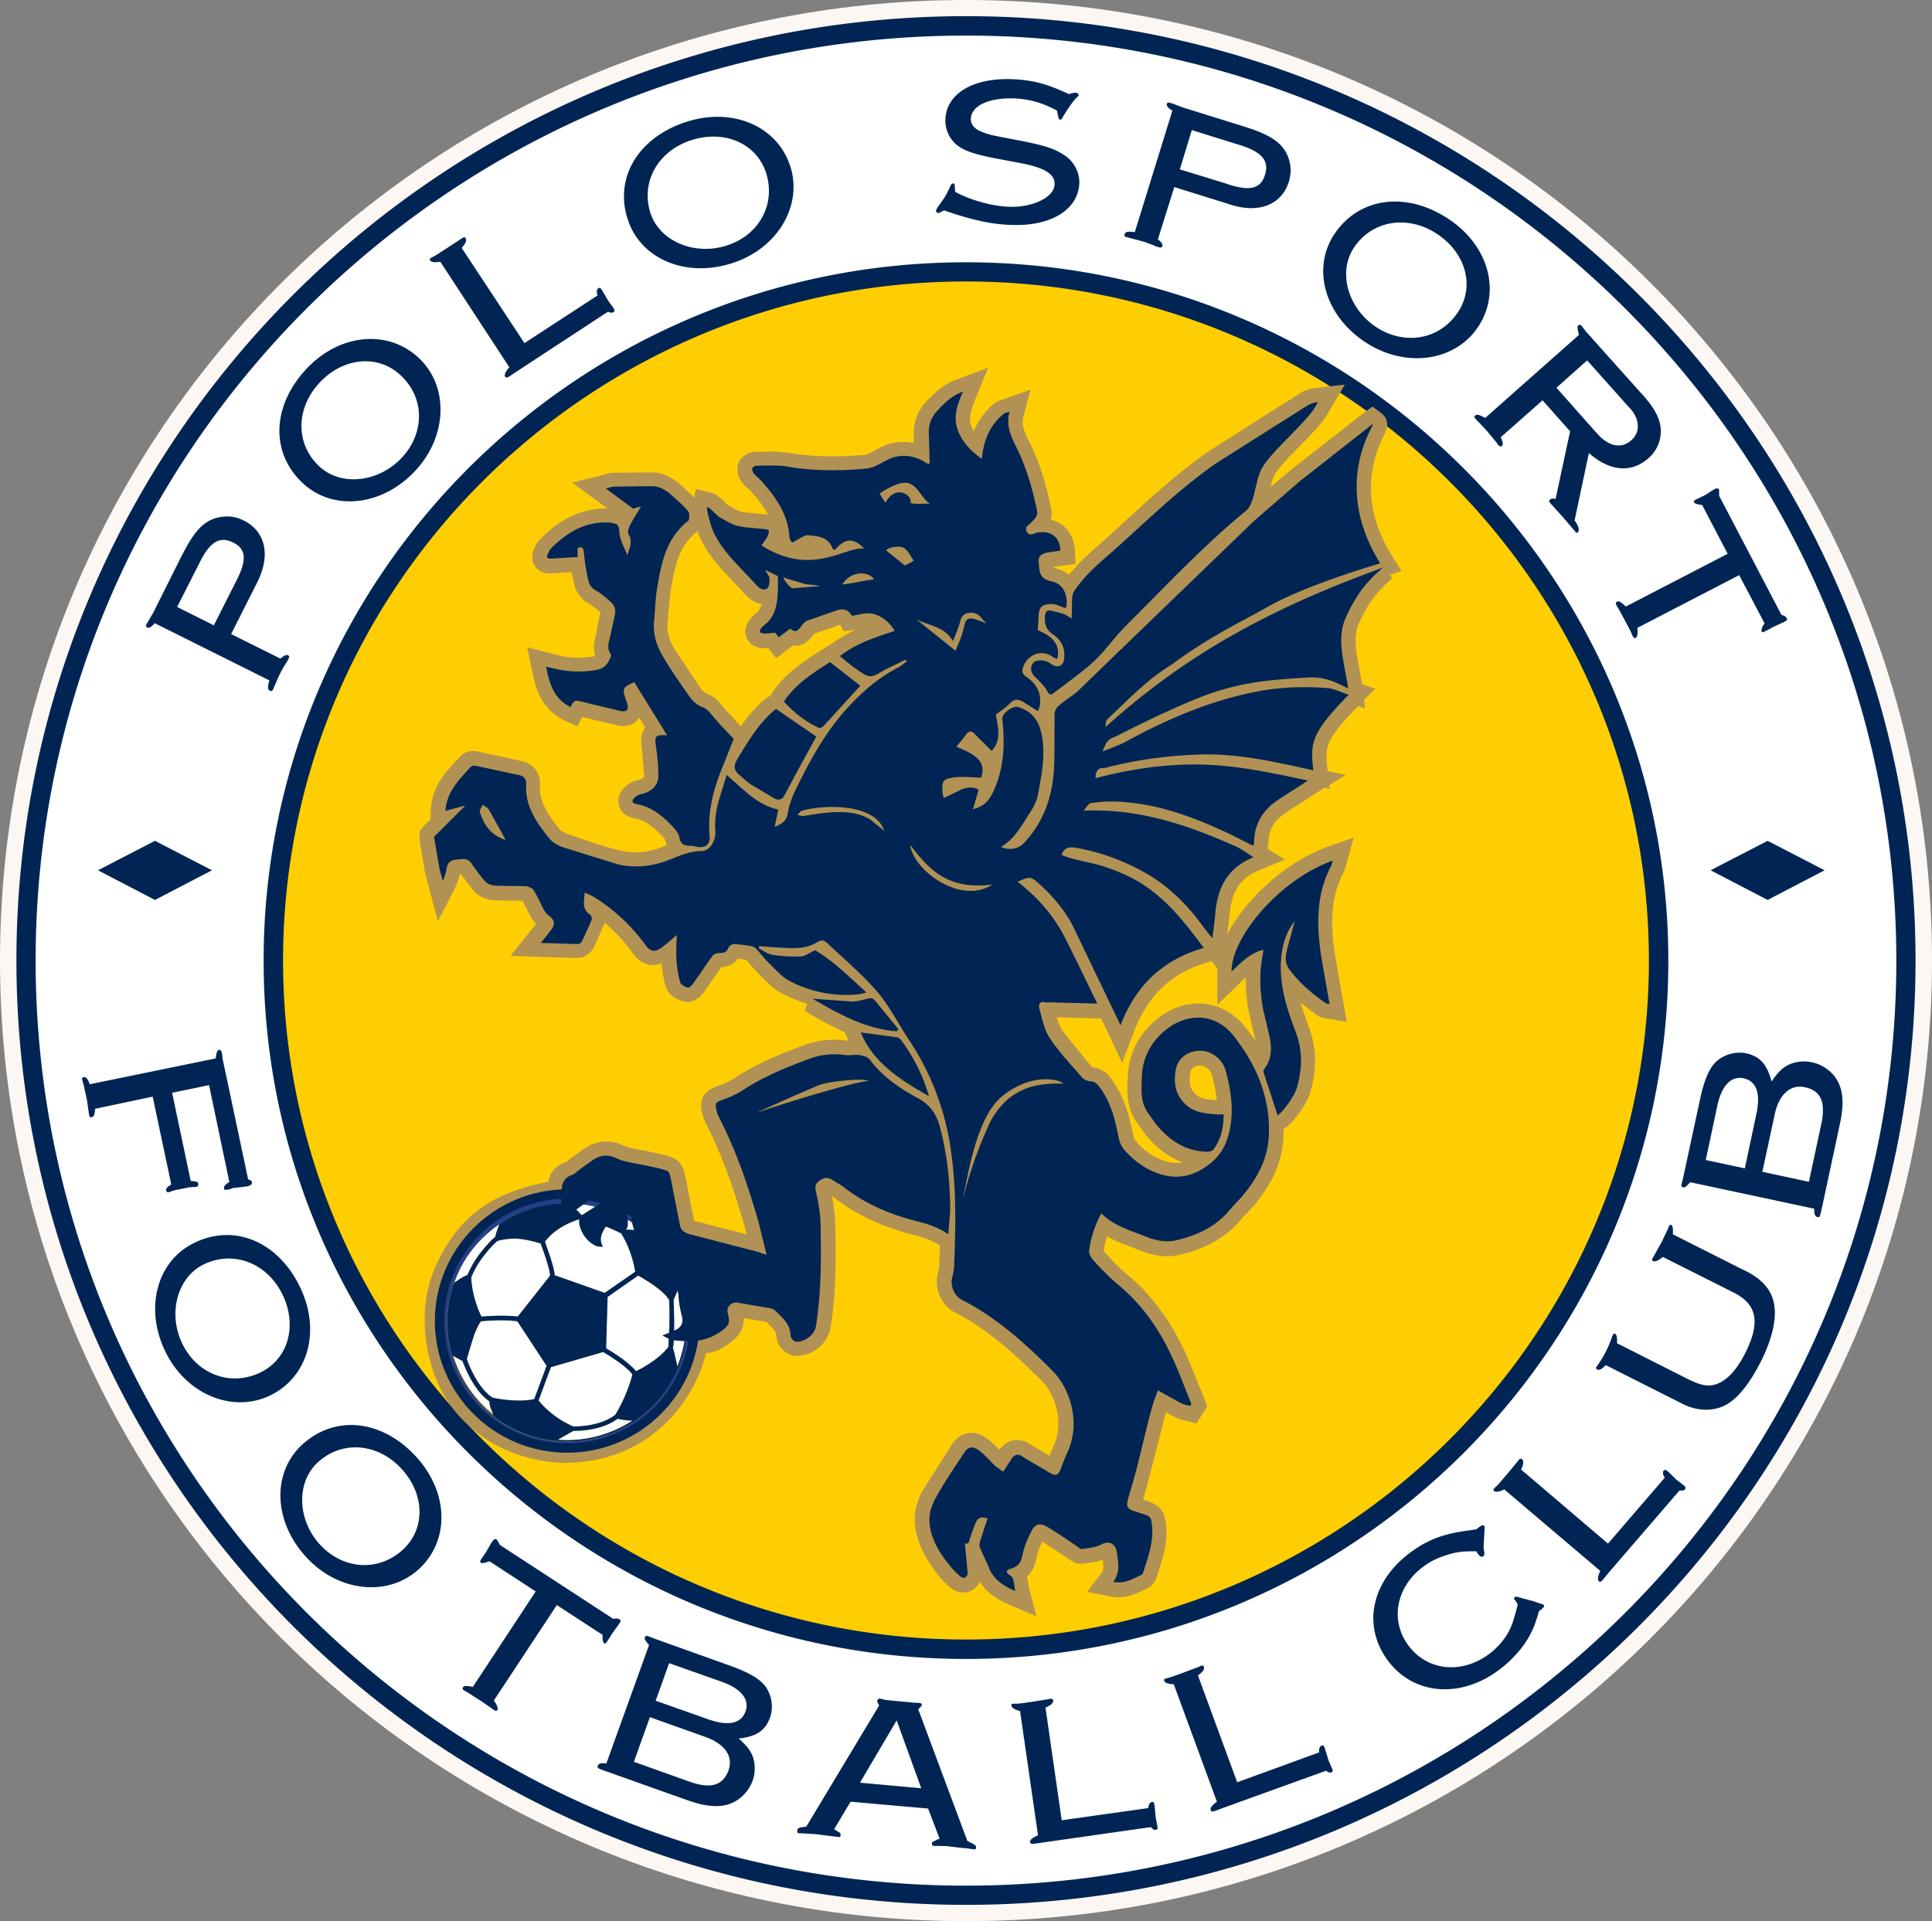
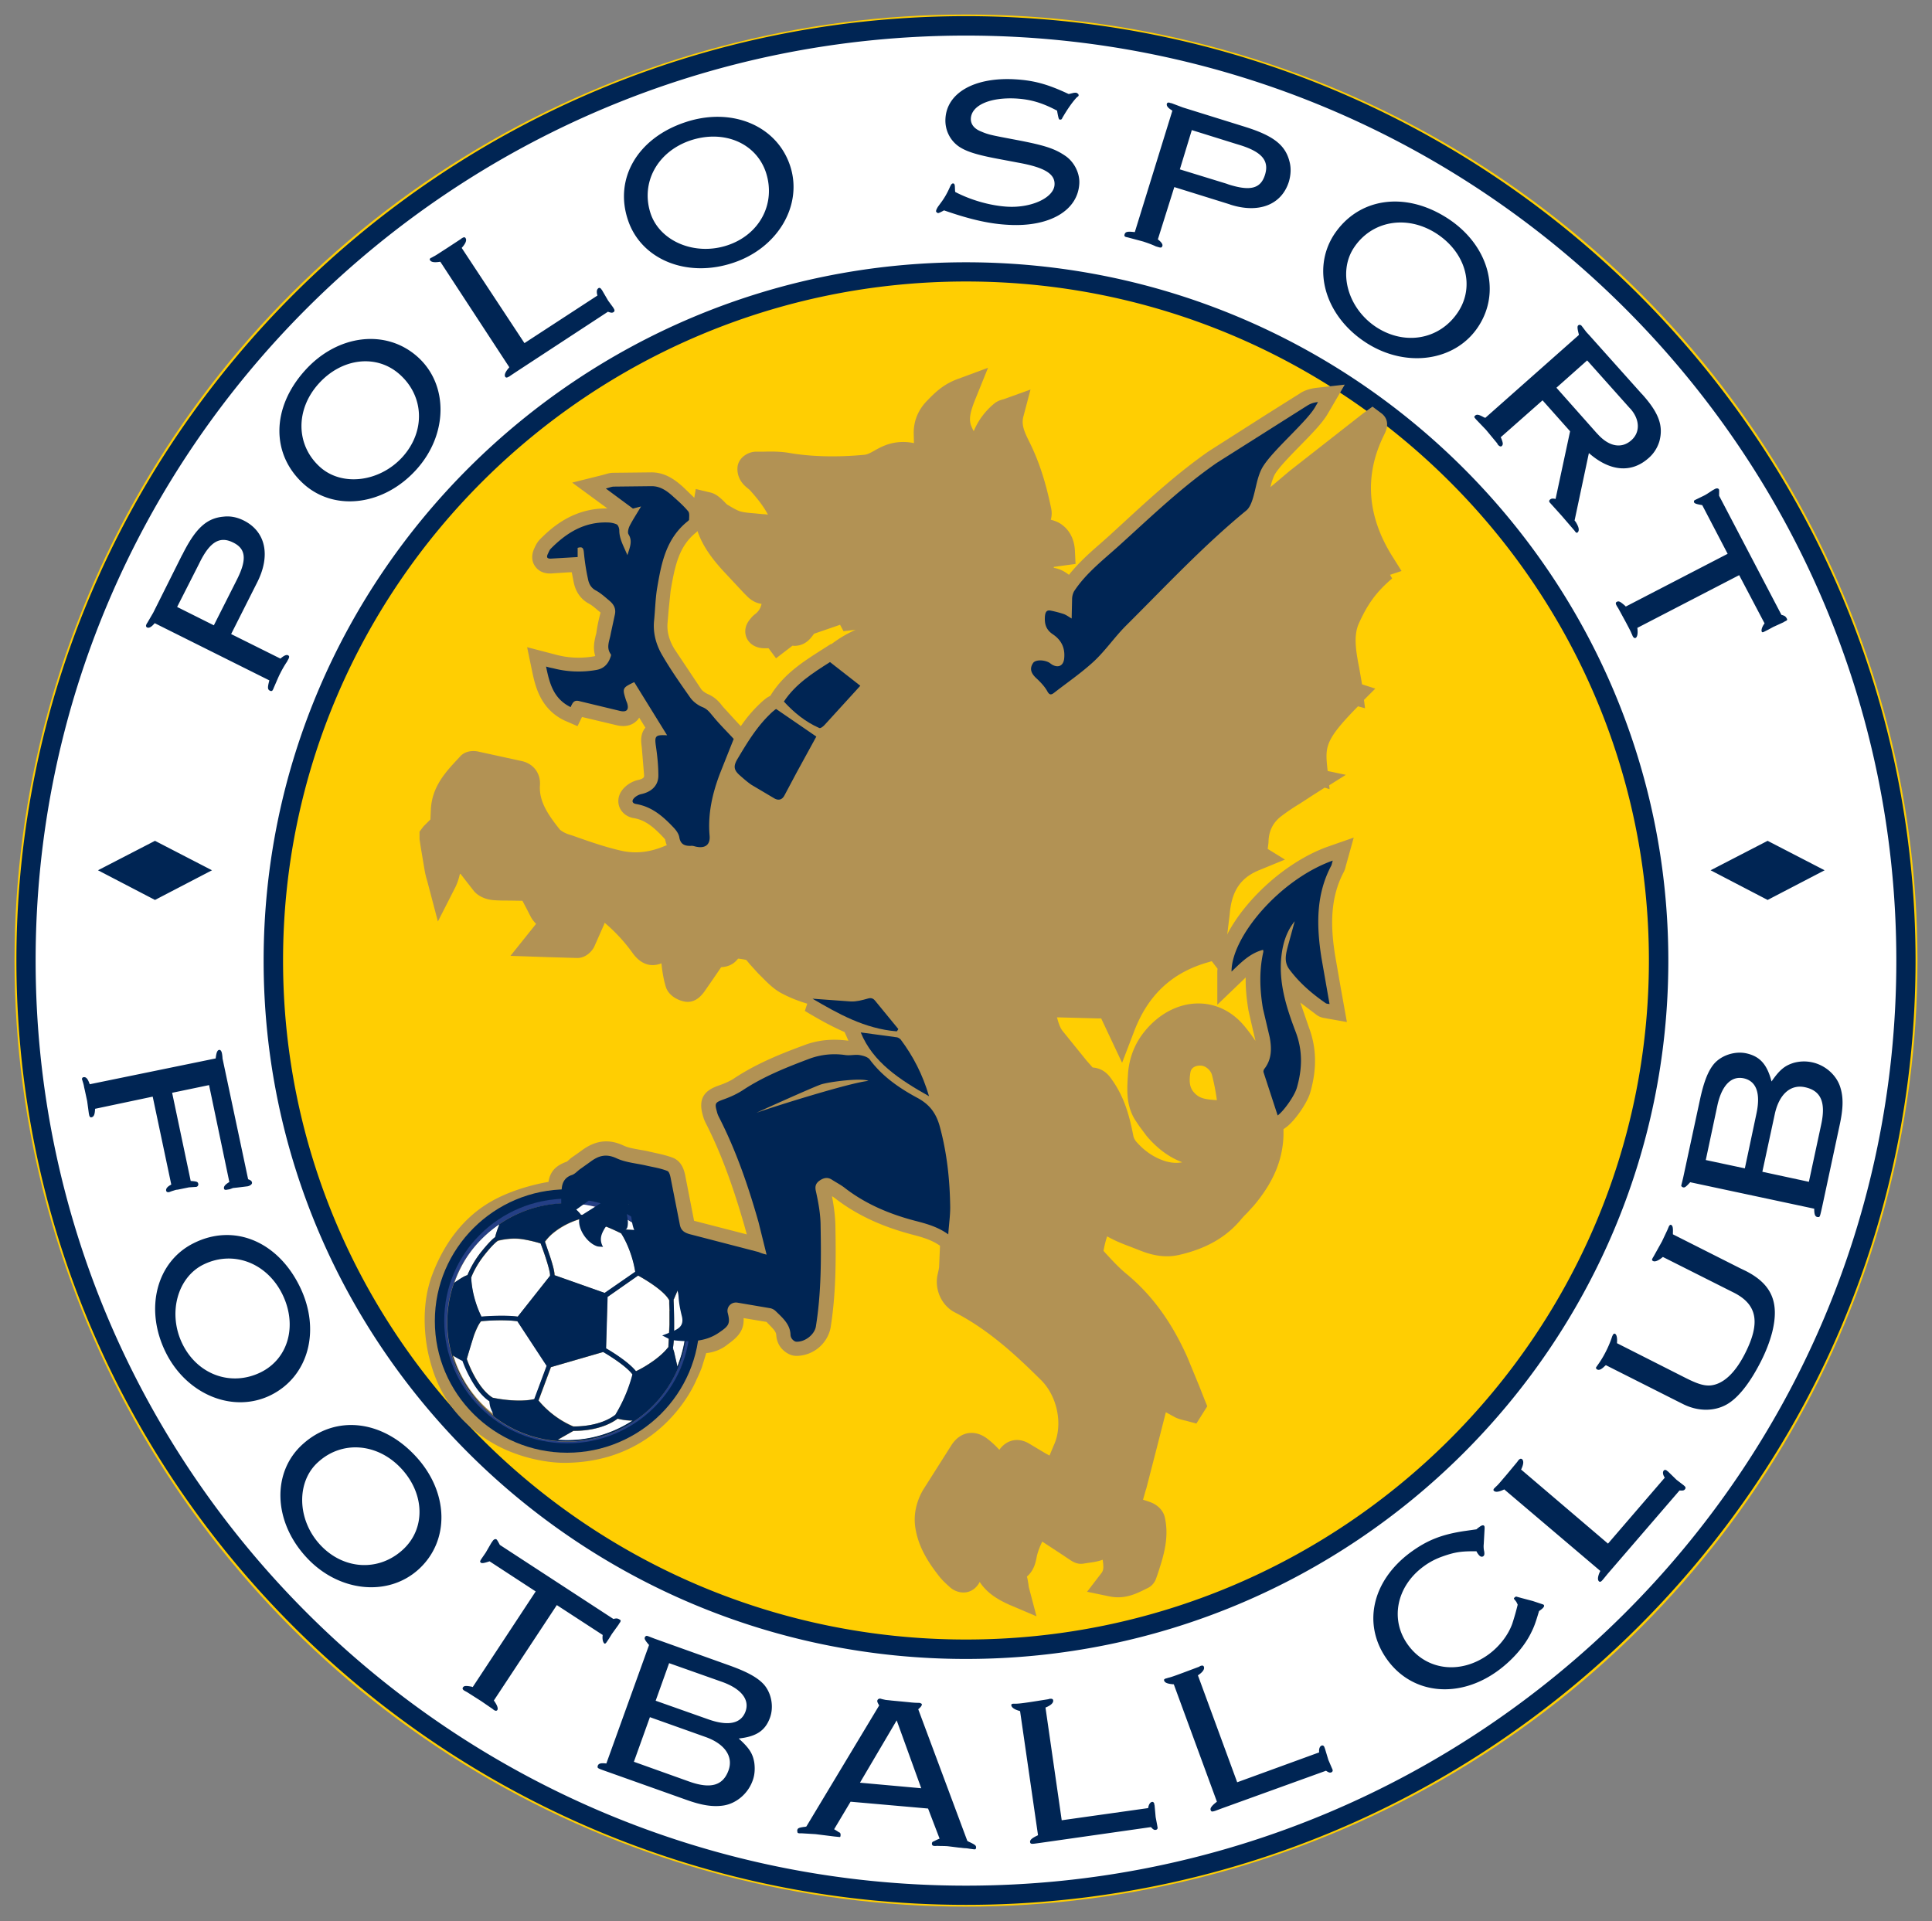
<svg xmlns="http://www.w3.org/2000/svg" viewBox="0 0 90.5 90">
  <rect x="0" y="0" width="90.5" height="90" fill="#808080" stroke="none" />
  <ellipse cx="45.25" cy="45" rx="44.57" ry="44.32" fill="#ffce02" />
-   <path d="M45.25 1.36C56.97 1.36 68 5.9 76.29 14.14S89.14 33.34 89.14 45s-4.57 22.61-12.86 30.86-19.31 12.79-31.04 12.79-22.74-4.54-31.03-12.79S1.35 56.65 1.35 45 5.92 22.39 14.2 14.14C22.5 5.89 33.53 1.36 45.25 1.36m0-1.36C20.26 0 0 20.15 0 45s20.26 45 45.25 45S90.5 69.85 90.5 45 70.24 0 45.25 0h0z" fill="#fcf7f2" />
  <path d="M45.249 88.787c-24.28 0-44.03-19.64-44.03-43.79s19.75-43.79 44.03-43.79 44.03 19.64 44.03 43.79-19.75 43.79-44.03 43.79zm0-76.05c-17.89 0-32.45 14.47-32.45 32.26s14.56 32.26 32.45 32.26 32.45-14.47 32.45-32.26-14.56-32.26-32.45-32.26z" fill="#fff" />
  <path d="M45.249 1.667c24.03 0 43.58 19.44 43.58 43.34s-19.55 43.33-43.58 43.33-43.58-19.44-43.58-43.34 19.55-43.33 43.58-43.33m0 76.05c18.14 0 32.9-14.67 32.9-32.71s-14.76-32.72-32.9-32.72-32.9 14.67-32.9 32.72c0 18.03 14.76 32.71 32.9 32.71m0-76.96c-24.53 0-44.48 19.85-44.48 44.24s19.95 44.24 44.48 44.24 44.48-19.85 44.48-44.24S69.779.757 45.249.757h0zm0 76.05c-17.64 0-31.99-14.27-31.99-31.81s14.35-31.81 31.99-31.81 31.99 14.27 31.99 31.81-14.35 31.81-31.99 31.81h0zM7.247 29.194c-.16.19-.27.24-.36.2-.05-.03-.06-.08-.03-.14.01-.02.02-.05.04-.07l.28-.48 1.35-2.7.02-.03c.61-1.22 1.13-1.7 1.92-1.77.33-.04.65.03.95.18 1.02.51 1.27 1.62.64 2.88l-.01.02-1.22 2.42 2.31 1.15c.16-.14.27-.19.35-.16.07.04.07.07.03.17a1.31 1.31 0 0 0-.07.13c-.13.19-.24.39-.32.55-.07.13-.16.35-.3.67-.02.05-.03.08-.04.09-.03.07-.07.08-.13.06-.13-.06-.13-.15-.04-.49l-5.37-2.68zm3.8-1.94l.05-.1c.48-.95.42-1.45-.18-1.74-.62-.31-1.08-.03-1.55.91l-.11.22-.96 1.89 1.72.86 1.03-2.04zm3.24-9.9c1.52-1.69 3.79-1.96 5.27-.64 1.46 1.3 1.43 3.64-.05 5.28-1.52 1.69-3.82 1.98-5.27.69-1.55-1.39-1.53-3.58.05-5.33zm4.57 4.05c1.07-1.19 1.02-2.83-.13-3.86-1.08-.97-2.71-.78-3.8.43-1.1 1.22-1.07 2.89.07 3.91 1.03.92 2.79.7 3.86-.48zm1.77-9.14h-.02c-.26.04-.4.02-.46-.07-.03-.04-.02-.07.03-.11.03-.01.06-.02.1-.05.13-.06.27-.16.66-.41l.64-.42.05-.04.02-.01c.08-.05.13-.05.16 0 .07.1 0 .26-.18.46l2.94 4.46 3.42-2.23c-.05-.16-.04-.28.04-.34.05-.04.11-.01.15.06.02.02.02.02.03.04l.28.48.22.3c.03.04.04.07.05.08.04.07.04.12-.02.16s-.12.03-.26-.02l-4.32 2.83-.24.16-.07.05h-.01c-.08.05-.13.06-.17.01-.05-.08-.01-.21.15-.4l.04-.05-3.23-4.94zm11.48-6.54c2.16-.72 4.27.15 4.9 2.03.62 1.85-.57 3.87-2.67 4.56-2.16.72-4.3-.15-4.92-2-.66-1.95.45-3.85 2.69-4.59zm1.96 5.77c1.52-.5 2.29-1.96 1.81-3.42-.46-1.37-1.96-2.01-3.52-1.5-1.56.52-2.36 1.98-1.88 3.43.44 1.31 2.08 1.99 3.59 1.49zm13.14-1.81c1.13.06 2.16-.43 2.19-1.03.03-.51-.47-.81-1.68-1.03l-.9-.17c-.97-.18-1.5-.33-1.87-.57-.43-.28-.69-.78-.66-1.32.06-1.21 1.35-1.95 3.23-1.85.9.05 1.54.22 2.54.69.07-.01.09-.02.18-.04.06-.02.12-.02.16-.02s.09.04.12.07c0 .03.01.03.01.04 0 .03-.01.06-.07.09-.19.19-.46.57-.7.99-.02.06-.05.07-.1.07-.06 0-.07-.04-.13-.35l-.01-.07c-.7-.37-1.24-.53-1.94-.57-1.21-.06-2.07.32-2.1.94-.01.26.15.48.49.61.35.15.48.17 1.64.39 1.31.25 1.79.4 2.3.75.41.28.68.81.65 1.3-.07 1.26-1.39 2.03-3.29 1.93-.86-.04-1.76-.23-3.05-.68l-.03.02c-.15.08-.21.11-.26.11-.04-.04-.08-.04-.08-.09s.04-.13.09-.21l.19-.26c.1-.14.23-.35.35-.62.08-.18.11-.21.17-.21.05 0 .07.04.08.12l.01.23.01.05c.79.41 1.71.65 2.46.69zm7.71-4.5c-.21-.13-.28-.22-.26-.32.02-.06.07-.07.14-.05.02.01.05.02.08.02l.53.2 2.89.9.03.01c1.31.41 1.87.84 2.07 1.6.09.32.07.64-.02.96-.34 1.09-1.41 1.51-2.75 1.08l-.02-.01-2.6-.81-.77 2.45c.17.13.24.24.21.31-.02.07-.06.09-.16.06l-.14-.04c-.21-.1-.42-.17-.6-.23l-.71-.19-.09-.02c-.07-.02-.09-.06-.07-.12.04-.13.13-.15.48-.11l1.76-5.69zm2.53 3.42l.11.04c1.02.32 1.5.19 1.7-.46s-.14-1.06-1.15-1.38l-.23-.07-2.05-.64-.56 1.84 2.18.67zm10.34 1.61c1.92 1.23 2.55 3.41 1.47 5.07-1.06 1.64-3.38 1.98-5.25.78-1.92-1.23-2.58-3.43-1.52-5.07 1.14-1.73 3.32-2.05 5.3-.78zm-3.29 5.13c1.35.86 2.97.55 3.81-.74.79-1.21.35-2.78-1.03-3.67-1.39-.89-3.04-.59-3.87.69-.75 1.16-.25 2.86 1.09 3.72zm9.46.35v-.03c-.07-.26-.08-.38-.03-.42.04-.04.11-.03.15.01l.01.01.22.29.13.14 2.45 2.74.04.04c.78.87 1 1.48.8 2.21-.09.29-.26.57-.52.79-.8.7-1.8.61-2.78-.25l-.67 3.16.05.06c.15.24.19.41.09.5-.04.03-.06.02-.12-.05l-.01-.02-.62-.72-.55-.61c-.04-.05-.04-.09.01-.14.06-.05.12-.06.26-.03l.68-3.17-1.29-1.45-1.96 1.73.03.06c.08.21.09.28.02.35-.04.04-.1.02-.16-.04-.02-.02-.04-.04-.05-.08l-.53-.64-.46-.48-.05-.06-.01-.01c-.03-.05-.04-.06 0-.1.08-.09.18-.07.43.07.02 0 .02.01.06.02l4.38-3.88zm.84 4.6l.04.04c.53.59 1.12.7 1.58.29.42-.37.4-.97-.04-1.47l-.04-.04-1.99-2.23-1.44 1.28 1.89 2.13zm8.65 8.51c.15.04.2.07.26.19.02.04 0 .07-.06.1-.01 0-.03.01-.11.06l-.48.22-.22.12-.16.08c-.09.05-.13.06-.15.02-.04-.07.02-.25.13-.39l-1.19-2.26-4.77 2.47c.03.23.01.42-.08.47-.04.02-.09 0-.13-.07-.02-.03-.03-.08-.06-.13-.05-.13-.14-.29-.26-.52l-.37-.68c-.04-.05-.06-.1-.08-.13-.04-.08-.04-.13.02-.16.09-.05.16-.01.37.17l.05.05 4.77-2.47-1.19-2.28c-.28-.05-.35-.07-.39-.14.01-.05-.01-.07.05-.1l.04-.02.35-.17c.13-.06.24-.14.44-.27l.11-.06c.08-.04.15-.03.18.02.02.03.01.11.01.28v.02l2.92 5.58zm-73.344 20.78c.03-.26.07-.38.16-.4.06-.01.11.05.13.15 0 .01.01.03.01.05.02.13.02.19.02.2l1.2 5.66c.11.04.17.08.18.15.02.07-.07.15-.2.18l-.49.06-.19.02c-.04.01-.05.02-.17.06l-.12.02c-.08.02-.13 0-.14-.05-.02-.1.05-.19.25-.31l-.95-4.54-1.73.36.87 4.13c.28.02.33.04.35.12a.12.12 0 0 1-.11.16h-.02l-.3.02-.49.1-.06.01c-.06 0-.13.03-.2.05s-.14.05-.17.06c-.08.02-.13 0-.15-.06-.02-.1.06-.2.24-.29l-.87-4.12-2.7.57c-.01.26-.05.38-.18.4-.04.01-.08-.03-.1-.12v-.01l-.01-.04-.08-.59-.11-.51-.03-.13a1.63 1.63 0 0 0-.07-.28c-.01-.04-.02-.07-.03-.09-.01-.05.01-.1.07-.11.12-.02.2.07.29.33l5.9-1.21zm3.93 10.67c1.01 2.04.43 4.23-1.36 5.11-1.76.86-3.93-.03-4.91-2.01-1.01-2.04-.43-4.26 1.32-5.12 1.87-.93 3.91-.09 4.95 2.02zm-5.48 2.72c.71 1.43 2.27 1.99 3.65 1.32 1.31-.64 1.74-2.21 1.02-3.67-.73-1.47-2.3-2.06-3.68-1.39-1.24.6-1.7 2.31-.99 3.74zm10.94 5.27c1.54 1.68 1.58 3.95.11 5.28-1.45 1.31-3.78 1.05-5.27-.59-1.54-1.68-1.6-3.98-.15-5.28 1.54-1.39 3.73-1.14 5.31.59zm-4.51 4.11c1.08 1.18 2.73 1.29 3.87.26 1.08-.97 1.06-2.6-.04-3.8-1.11-1.21-2.78-1.35-3.91-.32-1.03.92-.99 2.69.08 3.86zm13.75 3.49c.15-.04.21-.03.31.04.04.02.04.06 0 .12 0 .01-.02.02-.07.11l-.31.43-.13.21-.1.15c-.05.08-.09.11-.12.09-.07-.05-.11-.22-.08-.4l-2.15-1.4-2.95 4.47c.14.19.22.37.16.45-.03.04-.08.04-.15 0-.03-.02-.07-.06-.12-.09l-.48-.33-.66-.42-.13-.07c-.08-.05-.1-.1-.07-.15.05-.08.13-.09.4-.04.02 0 .03.01.06.02l2.95-4.48-2.16-1.41c-.28.09-.35.1-.42.06-.02-.05-.04-.05 0-.11l.02-.04.22-.32.26-.45.07-.1c.05-.07.12-.1.17-.07.03.02.07.09.15.24l.01.02 5.32 3.47zm1.67 1.22c-.19-.22-.22-.29-.2-.35.01-.04.05-.08.1-.08.01 0 .02.01.03.01h.01l.31.12 3.55 1.27c.8.29 1.28.55 1.58.88.35.4.47 1.03.29 1.54-.22.62-.64.9-1.47.99.5.45.66.71.73 1.13.04.29.02.59-.08.85-.22.61-.77 1.07-1.37 1.16-.48.07-.99 0-1.74-.27l-3.57-1.27c-.54-.19-.57-.2-.58-.26 0-.04 0-.04.01-.07.04-.1.14-.13.4-.1l2-5.55zm1.89 6.4c.99.35 1.57.19 1.83-.52.24-.65-.17-1.25-1.07-1.57l-2.61-.93-.75 2.09 2.6.93zm.88-2.92c.93.33 1.54.21 1.75-.37.2-.56-.21-1.07-1.12-1.39l-2.46-.87-.63 1.76 2.46.87zm7.92-.86c.01-.07.06-.11.14-.11.01 0 .05.02.2.05.06.02.17.02.31.04l.53.05.31.03a4.05 4.05 0 0 0 .45.03c.05 0 .06 0 .07.01.05.02.08.03.08.07-.01.07-.07.13-.17.22l2.3 6.17c.05.02.08.05.1.05.27.13.31.16.31.26-.01.07-.03.09-.09.08h-.02l-.14-.02c-.04 0-.11-.02-.23-.03-.09 0-.19-.02-.33-.03l-.48-.06c-.18-.02-.35-.01-.51-.02-.07 0-.13.01-.17 0-.06 0-.1-.04-.1-.1s.03-.1.08-.11c.08-.04.13-.07.28-.13l-.54-1.41-3.63-.32-.77 1.29.1.06.14.09.03.01c.02.02.04.08.03.14-.01.07-.02.07-.08.06-.02 0-.11-.01-.21-.02l-.88-.11-.66-.04h-.11-.01c-.05-.02-.06 0-.07-.07l-.01-.04c.01-.12.04-.15.33-.19.02 0 .05 0 .1-.02l3.41-5.67c-.06-.1-.09-.16-.09-.21zm2.06 4.09l-1.15-3.18-1.72 2.92 2.87.26zm4.63-3.61l-.02-.01c-.25-.07-.37-.16-.39-.26-.01-.05.02-.07.08-.08h.11c.14 0 .32-.02.78-.09l.76-.12.06-.02h.02c.09-.01.14.01.15.07.02.12-.11.24-.36.34l.76 5.28 4.05-.57c.02-.16.09-.27.18-.29.06-.01.1.04.11.11 0 .03 0 .03.01.05l.05.55.07.37c.01.05.01.08.02.1.01.08-.02.12-.09.13s-.12-.02-.22-.13l-5.12.73-.29.04-.08.01h-.01c-.09.01-.15 0-.16-.07-.02-.1.08-.19.31-.3l.06-.03-.84-5.81zm7.2-1.26h-.02c-.26-.02-.4-.07-.43-.17-.02-.05 0-.07.07-.1.03-.01.06-.01.1-.03.14-.03.31-.09.74-.25l.72-.27.05-.03.02-.01c.09-.03.14-.02.16.04.04.11-.05.25-.28.4l1.84 5.01 3.84-1.4c-.02-.17.03-.29.12-.32.06-.02.11.02.13.09.01.03.01.03.02.05l.16.53.15.35.04.09c.03.07.01.12-.06.15-.07.02-.12 0-.24-.08l-4.87 1.76-.27.1-.08.03h-.01c-.09.03-.15.03-.17-.04-.04-.09.04-.2.24-.36l.05-.04-2.02-5.5zm12.62-6c-.35.12-.65.28-.92.48-1.28.94-1.59 2.52-.71 3.7.88 1.19 2.48 1.36 3.77.41.5-.37.91-.9 1.1-1.44a11.93 11.93 0 0 0 .25-.88c-.04-.09-.07-.15-.11-.19-.02-.03-.02-.03-.04-.05-.05-.06-.02-.07.02-.11.02-.01.04-.03.06-.03l.25.07.53.14.33.11.15.05c.02.01.02.01.03.02.05.06-.01.15-.22.29-.16.54-.23.73-.35.97-.31.66-.89 1.32-1.57 1.82-1.8 1.32-3.97 1.13-5.16-.47-1.21-1.63-.78-3.71 1.06-5.07.78-.57 1.46-.84 2.53-1l.56-.08c.05-.05.11-.09.15-.12.1-.07.17-.09.21-.04.02.02.02.07.02.12l-.04.73c-.01.09-.01.22.02.34.02.13.01.19-.04.23-.07.05-.15.02-.22-.07-.04-.05-.07-.09-.1-.16-.72-.01-1.01.04-1.56.23zm2.86-3.13l-.02.01c-.24.11-.38.13-.46.06-.04-.03-.03-.07.01-.12.02-.02.05-.04.07-.07.11-.09.22-.23.52-.58l.49-.59.04-.06.02-.02c.06-.07.11-.08.16-.05.09.08.08.24-.04.49l4.07 3.47 2.66-3.09c-.09-.13-.11-.26-.05-.33.04-.05.1-.04.16.01.02.02.02.02.04.03l.4.39.3.23a.6.6 0 0 1 .07.06c.06.05.07.1.02.16s-.11.06-.25.05l-3.37 3.91-.18.22-.05.06-.01.01c-.06.07-.11.1-.16.06-.07-.06-.07-.2.03-.43l.03-.06-4.5-3.82zm8.46-5.24c.57.29.88.39 1.19.37.59-.05 1.15-.56 1.62-1.48.74-1.45.59-2.31-.52-2.87l-.18-.09-3.14-1.58c-.21.18-.38.24-.46.19-.07-.04-.05-.06-.03-.11v-.01l.06-.1.39-.7.25-.53.05-.12c.01-.02.02-.04.02-.05.04-.07.08-.09.11-.07.07.04.09.13.08.37v.07l3.13 1.58.27.13c1.23.62 1.6 1.48 1.25 2.88-.12.46-.3.92-.54 1.39-.46.9-.96 1.57-1.46 1.91-.6.41-1.43.44-2.18.06l-.22-.11-3.39-1.71-.06.05c-.15.15-.26.2-.35.15-.04-.02-.07-.07-.04-.11l.07-.1a4.45 4.45 0 0 0 .35-.57 5.04 5.04 0 0 0 .31-.72c.01-.04.03-.08.04-.1.03-.07.08-.09.11-.07.08.04.11.21.09.44l3.18 1.61zm.25-9.15c-.2.22-.26.26-.33.24-.04-.01-.08-.04-.09-.08 0-.01 0-.02.01-.03v-.01l.08-.33.79-3.67c.18-.83.38-1.34.66-1.67.35-.4.97-.6 1.5-.49.64.14.98.51 1.19 1.32.38-.55.62-.74 1.03-.87a1.79 1.79 0 0 1 .86-.03c.63.13 1.17.61 1.34 1.2.14.46.13.97-.04 1.75l-.79 3.69c-.12.55-.13.59-.18.61h-.07c-.11-.02-.15-.12-.15-.39l-5.81-1.24zm3.1-3.2c.21-.97 0-1.54-.6-1.67-.59-.12-1.03.35-1.23 1.29l-.54 2.54 1.83.39.54-2.55zm3.04.48c.22-1.03-.02-1.57-.76-1.73-.68-.15-1.22.33-1.42 1.27l-.58 2.69 2.18.47.58-2.7zM9.93 40.77l-2.67 1.39-2.67-1.39 2.67-1.38zm70.2 0l2.67 1.39 2.67-1.39-2.67-1.38z" fill="#002554" />
  <path d="M65.652 26.749l-.44-.7c-1.18-1.89-1.31-3.8-.38-5.67.09-.18.32-.65-.1-1l-.44-.33-.43.31-3.46 2.71-.65.55-.24.2a2.73 2.73 0 0 1 .18-.55c.16-.32.75-.92 1.21-1.39.52-.53 1.01-1.03 1.26-1.44l.16-.27.67-1.15-1.33.15c-.31.04-.57.12-.8.28l-1.59 1-2.65 1.69c-1.45 1.01-2.74 2.19-3.99 3.34l-.62.57-.46.41c-.51.44-1.03.91-1.48 1.47-.19-.15-.41-.27-.67-.32-.02 0-.03-.01-.04-.01v-.04l.21-.03.81-.11-.03-.61c-.03-.64-.32-1-.56-1.19-.13-.11-.32-.21-.57-.27.04-.15.06-.32.02-.52-.26-1.27-.58-2.23-1.01-3.1-.25-.5-.4-.83-.29-1.23l.33-1.25-1.22.44c-.03.01-.05.02-.07.02-.1.03-.25.07-.4.19a3.3 3.3 0 0 0-.97 1.3c-.05-.09-.09-.18-.13-.28-.11-.33-.01-.69.23-1.28l.57-1.41-1.43.53c-.71.26-1.12.7-1.46 1.05-.41.44-.61.96-.59 1.55l.01.4c-.47-.1-.95-.06-1.39.12-.17.07-.32.15-.46.23-.23.13-.35.19-.51.2-1.28.12-2.51.08-3.48-.09-.41-.07-.81-.07-1.19-.06h-.36c-.37 0-.8.26-.87.68a1.04 1.04 0 0 0 .23.8c.07.09.16.17.26.25a.9.9 0 0 1 .1.09c.35.39.63.75.83 1.13l-.16-.02h-.05l-.42-.04c-.25-.02-.48-.04-.66-.09-.16-.05-.35-.16-.55-.28l-.07-.04c-.03-.03-.07-.06-.1-.1-.2-.2-.4-.39-.66-.46l-.71-.17-.07.41-.53-.51c-.37-.33-.83-.68-1.48-.68l-1.79.02c-.16 0-.3.05-.41.08l-.11.03-1.4.35 1.65 1.21c-1.53-.02-2.53.81-3.15 1.44-.14.14-.21.29-.27.42-.2.43-.06.73.04.86.18.25.47.36.84.32l.77-.05h.1l.09.46c.04.18.15.71.73 1.02.13.07.26.18.41.31l.1.08.02.02c-.09.33-.15.62-.19.91-.01.06-.02.11-.04.17-.05.23-.14.57-.02.95-.02.01-.04.02-.07.02h0a4.1 4.1 0 0 1-1.74-.07l-1.38-.36.22 1.06c.15.72.37 1.81 1.52 2.37l.62.27.21-.43 1.64.39c.53.12.82-.1.95-.24.03-.03.06-.07.09-.12l.29.47c-.26.31-.2.69-.17.92l.11 1.32c0 .06 0 .15-.28.21a1.33 1.33 0 0 0-.72.44c-.2.24-.26.54-.16.82.11.28.36.48.69.53.52.09.91.41 1.38.91.05.05.07.09.07.07.02.11.05.2.08.29-.02.01-.04.01-.06.02l-.1.04c-.68.28-1.35.34-1.99.19-.75-.17-1.52-.44-2.25-.7l-.22-.07c-.2-.07-.34-.17-.39-.22-.54-.68-.98-1.31-.93-2.07.04-.55-.29-1-.83-1.13l-2.06-.45c-.12-.03-.56-.09-.85.23l-.11.12c-.57.61-1.21 1.3-1.26 2.37l-.02.46-.32.32-.19.25v.35l.07.46.17 1.01c.03.17.07.33.12.49l.5 1.9.81-1.59c.12-.24.18-.46.22-.64h.03l.07.09.57.73c.25.28.63.39.9.41.26.02.51.02.77.02l.59.01.19.36.19.37c.05.1.14.23.26.35l-.16.2-1.04 1.3 1.74.06 1.39.04h0c.37 0 .66-.27.79-.52l.46-1.04.03-.09c.5.42.94.9 1.32 1.43.37.51.84.67 1.34.47.04.38.1.75.2 1.08.13.46.63.68.94.72.5.06.8-.37.91-.53l.36-.52.39-.57c.4-.02.64-.2.79-.4.12.01.24.03.38.06.06.06.11.13.17.2l.39.43.19.19c.26.26.55.56.94.76.38.2.77.35 1.17.47l-.11.34c.55.33 1.17.69 1.86.99l.12.27a1.63 1.63 0 0 0 .06.13h-.05c-.69-.09-1.36-.03-1.98.2-1.03.38-2.22.84-3.31 1.56-.19.13-.43.24-.75.35-.53.19-.99.5-.73 1.39a1.72 1.72 0 0 0 .14.37c.68 1.33 1.25 2.86 1.81 4.81l.11.4-.15-.04-2.25-.58c-.03-.01-.05-.01-.07-.02l-.4-2.05c-.05-.27-.15-.72-.59-.9-.29-.11-.57-.17-.84-.23l-.27-.06c-.15-.04-.3-.06-.46-.09-.29-.05-.55-.1-.76-.2-.67-.31-1.29-.24-1.92.22l-.25.18-.23.16c-.06.04-.12.1-.18.15-.02.02-.04.04-.06.05-.48.17-.78.43-.86.95 0 0-1.56.23-2.81.99s-2.1 1.96-2.62 3.32c-.74 1.92-.14 3.98-.14 3.98.39 1.57 1.21 2.79 2.64 3.75 1.43.95 3.07 1.14 3.77 1.12 4.61-.07 6.1-3.91 6.1-3.91a6.55 6.55 0 0 0 .24-.55l.21-.68a1.87 1.87 0 0 0 1.02-.42c.49-.35.76-.66.73-1.22l1.08.18.05.06c.27.27.39.4.4.55.01.22.09.44.23.61.07.08.32.36.7.37h.05a1.65 1.65 0 0 0 1.56-1.29c.26-1.6.26-3.19.23-4.81-.01-.49-.08-.96-.16-1.38a1.43 1.43 0 0 1 .2.14c.96.73 2.1 1.27 3.53 1.65.5.13.93.25 1.33.53l-.04.95c0 .11-.04.25-.07.39-.16.7.18 1.46.8 1.78 1.62.83 2.94 2.08 4.05 3.18.77.77 1.03 2.11.59 3.05l-.2.48-.2-.11-.72-.43c-.52-.33-1.08-.22-1.43.27l-.02-.02a4.05 4.05 0 0 0-.52-.48c-.11-.09-.46-.35-.92-.28-.3.05-.56.23-.77.54l-1.35 2.13c-.33.58-.45 1.2-.35 1.79.14.88.61 1.6 1.06 2.18.17.23.37.41.57.59.24.21.65.33 1 .14.15-.08.29-.22.38-.4.37.57.93.86 1.39 1.07l1.27.54-.35-1.33c-.02-.06-.02-.13-.03-.19-.02-.1-.03-.22-.07-.34.34-.29.41-.68.45-.87.04-.23.13-.48.27-.77l.78.51.48.32c.11.07.35.26.68.2l.19-.03c.22-.03.46-.06.7-.15.05.34.05.5-.07.64l-.66.86 1.06.22c.69.14 1.22-.12 1.61-.31l.16-.08c.2-.09.35-.27.42-.5l.07-.2c.25-.77.54-1.65.32-2.62-.08-.35-.37-.58-.61-.68-.12-.05-.25-.09-.37-.13-.01 0-.02-.01-.04-.01l.11-.39.05-.16.49-1.9.42-1.65.44.24c.16.08.31.11.42.14.03.01.06.01.09.02l.48.13.51-.81-.13-.32-.24-.61-.56-1.36c-.73-1.64-1.65-2.91-2.83-3.89-.37-.3-.69-.65-1.04-1.03l-.06-.07h0c.04-.22.09-.45.17-.68.38.22.78.37 1.15.51l.41.16c.65.26 1.24.33 1.81.2 1.27-.29 2.21-.83 2.9-1.66.09-.11.19-.21.29-.31l.31-.34c.91-1.08 1.35-2.12 1.39-3.28v-.3l.11-.08c.41-.29 1.01-1.15 1.15-1.66.31-1.09.29-2.08-.07-3.03l-.4-1.16.78.59c.17.12.35.13.44.15l.96.17-.3-1.67-.25-1.44c-.19-1.2-.29-2.61.4-3.91.06-.11.08-.22.1-.29l.37-1.33-1.23.43c-1.94.7-3.84 2.45-4.7 4.11l.02-.12.1-.83c.09-1.08.5-1.7 1.37-2.06l1.22-.5-.81-.5.02-.15c.01-.07.02-.15.02-.22.02-.48.21-.86.58-1.15a9.45 9.45 0 0 1 .87-.59l.43-.28.2-.13.55-.35.23.07-.02-.18.78-.49-.85-.18-.01-.08c-.11-1.06-.14-1.35 1.43-2.95l.33.09-.05-.39.53-.53-.62-.2-.13-.75c-.15-.77-.28-1.5-.03-2.08.42-.94.84-1.51 1.57-2.13l-.1-.17.54-.18zm-9.4 23.17c.2.01.45.19.52.44a9.87 9.87 0 0 1 .23 1.18c-.45-.03-.74-.06-.97-.26-.24-.21-.37-.46-.27-1.04.04-.24.26-.32.46-.32h.03zm-23.65-24.97c.03-.02.05-.05.07-.07.25.73.71 1.32 1.18 1.84l.99 1.06.13.13c.21.22.45.35.7.38a.77.77 0 0 1-.3.48 1.14 1.14 0 0 0-.22.22c-.34.39-.24.75-.18.89s.26.46.79.49h.24l.35.47.77-.59c.07.01.15.01.2 0 .43-.04.67-.37.75-.48l.06-.08 1.22-.42.16.3.44-.05c.05 0 .09-.01.14-.02a5.61 5.61 0 0 0-1.15.68l-.02-.01-.47.3c-.83.53-1.69 1.08-2.3 2.02l-.07.11c-.08.04-.16.08-.24.15h0a2.62 2.62 0 0 0-.25.22c-.34.32-.63.67-.89 1.05l-.17-.18-.65-.71-.05-.06c-.13-.17-.32-.4-.67-.55-.13-.06-.26-.15-.32-.24l-1.26-1.89c-.25-.42-.35-.83-.31-1.23l.05-.6.09-.87c.21-1.25.41-2.11 1.19-2.74zm24.42 22.12l1.24-1.19.09-.09c-.01.49.04 1.01.13 1.55l.18.79.14.59c0 .02 0 .03.01.05a7.63 7.63 0 0 0-.44-.6c-.58-.75-1.37-1.16-2.24-1.16h0c-.96 0-1.9.51-2.58 1.39-.44.57-.69 1.27-.72 2.02l-.01.15c-.03.59-.06 1.32.42 2l.12.18.35.47c.51.6 1.06 1 1.67 1.23-.26.05-.51.03-.79-.05-.51-.16-.97-.46-1.37-.92-.06-.07-.11-.17-.13-.25-.17-.87-.39-1.78-1-2.64-.13-.19-.38-.54-.91-.58l-.29-.33-1.14-1.41c-.11-.16-.18-.38-.24-.61l1.89.05h.18l.98 2.08.57-1.49c.65-1.69 1.77-2.74 3.46-3.22l.17-.05.27.35c0 .04-.01.09-.01.13v1.56z" fill="#b29254" />
  <g fill="#fff">
    <path d="M22.693 58.797c-.4.5-.59.97-.62 1.06.03.89.37 1.62.48 1.83.24-.02 1.08-.08 1.7 0l1.51-1.91c.03-.15-.2-.9-.44-1.52a5.5 5.5 0 0 0-.87-.2 2.9 2.9 0 0 0-1.13.08c-.04.02-.25.17-.63.66z" />
    <path d="M25.983 59.747l2.35.83 1.43-.99c-.09-.58-.27-1.04-.4-1.32-.12-.26-.22-.42-.26-.48-1.13-.57-1.83-.66-1.94-.67a3.65 3.65 0 0 0-1.3.7 1.74 1.74 0 0 0-.33.37l.24.7c.18.53.21.75.21.86z" />
    <path d="M27.203 56.907c.13.02.49.07 1.06.28.3.11.61.25.93.41l.96.07c-.49-.41-1.05-.73-1.66-.96-.15-.06-.3-.1-.45-.15-.01 0-.02-.01-.04-.01-.13-.04-.26-.06-.39-.09l-.16-.03c-.09-.02-.18-.03-.28-.04l-.29-.02h-.11-.21c.4.24.57.44.64.54zm4.66 3.27l-.3.7-.05-.02.05.03-.01.03h0v.01h0c.01.22.06 1.67-.03 2.23l.02.07-.05.02.05-.01.03.09.16.7.07-.18c.44-1.18.46-2.48.06-3.67zm-9.33-1.52c.37-.46.57-.64.66-.7.04-.16.09-.32.15-.47l.06-.16a5.55 5.55 0 0 0-2.08 2.65c-.02.04-.03.08-.04.12.29-.21.5-.33.62-.36.06-.16.25-.6.63-1.08zm9.01 2.25l-.04-.02.03.02zm-4.61 6.13h-.07l-.74.42c1.24.1 2.47-.22 3.51-.9-.33 0-.59-.06-.7-.09-.71.52-1.69.57-2 .57zm-3.81-.79c-.01-.02-.02-.04-.02-.06v-.01c-.01-.02-.02-.04-.02-.07l-.01-.02c-.01-.02-.01-.03-.02-.05l-.01-.02c0-.02-.01-.03-.02-.05l-.01-.02c-.01-.02-.01-.04-.02-.06v-.01c-.01-.02-.01-.05-.02-.07v-.02c0-.02-.01-.03-.01-.05v-.02c0-.02-.01-.03-.01-.05v-.02-.02c-.33-.22-.65-.61-.93-1.15a5.4 5.4 0 0 1-.33-.74 5.02 5.02 0 0 1-.46-.26c.33 1.12 1.02 2.11 1.94 2.81 0-.01-.01-.02-.02-.04h-.03z" />
    <path d="M31.353 61.377v-.04l-.01-.27v-.07-.08c-.24-.47-1.24-1.05-1.46-1.16l-1.43 1-.07 2.41c.23.13 1.05.63 1.4 1.07.14-.06.44-.21.84-.5.42-.3.6-.52.66-.61l.02-.02v-.02l.05-1.03v-.68h.05-.05zm-7.11.52c-.64-.09-1.53-.02-1.7 0-.1.1-.21.33-.33.65a11.37 11.37 0 0 0-.34 1.12c.03.09.14.39.32.73.19.36.5.84.89 1.08.16.03 1.19.24 1.96.06l.58-1.56-1.38-2.08z" />
    <path d="M28.833 66.277a8.06 8.06 0 0 0 .59-1.22 4.57 4.57 0 0 0 .21-.67c-.32-.42-1.2-.95-1.37-1.05l-2.45.71-.58 1.56a4.24 4.24 0 0 0 1.63 1.21c.16.01 1.24.02 1.97-.54z" />
  </g>
  <path d="M31.983 59.867h0l-.12-.3v.01c-.26-.57-.6-1.1-1.02-1.56h.02l-.29-.28a5.71 5.71 0 0 0-1.99-1.24 5.8 5.8 0 0 0-2.01-.36l-.36.01-.39.02.02.01c-.68.09-1.35.29-1.95.61v-.01l-.31.18c-1.12.67-1.99 1.71-2.45 2.94l-.14.42-.09.32.01-.01c-.18.77-.19 1.58-.04 2.35h-.01l.07.3c.35 1.41 1.21 2.62 2.41 3.42h0l.37.24-.02-.03c.53.29 1.11.51 1.7.63l-.01.01.38.06h0a5.85 5.85 0 0 0 4.3-1.12l.36-.28-.03.01c.48-.42.89-.92 1.2-1.48v.02l.18-.36h0l.21-.5a5.6 5.6 0 0 0 0-4.03zm-5.42 7.67c-3.1 0-5.62-2.5-5.62-5.58s2.51-5.58 5.62-5.58l.22.01h.11a3.03 3.03 0 0 1 .29.02l.28.04.16.03c.13.02.26.06.39.09.01 0 .02.01.04.01 2.38.65 4.13 2.81 4.13 5.39 0 3.07-2.52 5.57-5.62 5.57z" fill="#243f85" />
  <path d="M26.783 56.367h.11-.11zm.84.1l.39.09c-.13-.04-.26-.07-.39-.09zm-.44-.07l.28.04c-.09-.02-.18-.03-.28-.04z" fill="#8c1f30" />
  <path d="M28.053 56.557c.15.04.3.09.45.15a5.5 5.5 0 0 1 1.66.96c-.27-.04-.6-.06-.96-.07l-.93-.41c-.56-.21-.93-.26-1.06-.28-.07-.1-.24-.3-.63-.54-3.11 0-5.63 2.5-5.63 5.58s2.51 5.58 5.62 5.58 5.62-2.5 5.62-5.58c-.01-2.57-1.76-4.74-4.14-5.39zm-2.2 1.25c.24-.21.65-.5 1.3-.7.12.01.82.11 1.94.67.04.06.14.22.26.48.13.29.31.75.4 1.32l-1.43.99-2.35-.83c0-.11-.03-.33-.21-.88l-.24-.7c.05-.05.15-.19.33-.35zm-1.4.24c.44.07.76.17.87.2.24.63.47 1.37.44 1.52l-1.51 1.91c-.62-.08-1.46-.02-1.7 0-.1-.2-.44-.94-.48-1.83.03-.09.22-.56.62-1.06.38-.48.59-.64.63-.67.1-.02.63-.15 1.13-.07zm-3.13 1.93c.4-1.07 1.13-2 2.08-2.65l-.06.16c-.06.15-.11.31-.15.47-.09.06-.29.24-.66.7-.38.48-.57.92-.64 1.08-.12.03-.32.15-.62.36a.61.61 0 0 0 .05-.12zm-.12 3.52a5.02 5.02 0 0 0 .46.26 5.4 5.4 0 0 0 .33.74c.29.55.6.93.93 1.15v.02.02c0 .02.01.03.01.05v.02c0 .02.01.04.01.05v.02c.01.02.01.05.02.07v.01c.01.02.01.04.02.06l.01.02c0 .02.01.03.02.05l.01.02c0 .02.01.03.02.05l.01.02c.01.02.02.04.02.07v.01c.01.02.02.04.02.06l.01.02c0 .01.01.02.02.04a5.84 5.84 0 0 1-1.92-2.83zm1.87 1.98c-.39-.24-.7-.72-.89-1.08-.18-.34-.29-.64-.32-.73l.34-1.12c.12-.32.24-.55.33-.65.17-.02 1.06-.09 1.7 0l1.37 2.09-.58 1.56c-.76.17-1.8-.03-1.95-.07zm2.15.13l.58-1.56 2.45-.71c.17.1 1.06.63 1.37 1.05-.02.09-.09.34-.21.67a7.21 7.21 0 0 1-.59 1.22c-.73.56-1.81.55-1.98.55-.91-.39-1.48-1.04-1.62-1.22zm.9 1.84l.74-.42h.07c.31 0 1.29-.04 2-.57.11.03.37.09.7.09-1.04.68-2.28 1-3.51.9zm5.24-5.39l-.05 1.03v.02c-.01.01-.01.02-.02.02-.07.08-.24.3-.66.61-.41.29-.71.44-.84.5-.35-.44-1.17-.94-1.4-1.07l.07-2.41 1.43-1c.22.12 1.22.69 1.46 1.16v.08.07l.01.27v.04l.05.01h-.05v.67zm.37 1.96l-.16-.7-.03-.09-.05.01.05-.02-.02-.07c.1-.57.04-2.01.03-2.23h0 0v-.01l.01-.03-.05-.03.05.02.3-.7c.4 1.19.37 2.49-.07 3.67l-.06.18z" fill="#002554" />
  <path d="M30.653 56.227c.02 0 .05-.02.05-.05 0-.02-.02-.05-.05-.05-.02 0-.05.02-.05.05s.02.05.05.05z" fill="#fff" />
  <g fill="#002554">
    <g fill-rule="evenodd">
-       <path d="M20.329 39.206l1.47-1.47-.93.25c.05-.89.64-1.47 1.2-2.08.04-.04.15-.04.22-.03l2.05.44c.22.05.32.22.31.42-.07 1.01.48 1.79 1.07 2.53.16.2.44.36.7.44l2.54.79c.8.18 1.62.09 2.4-.22.49-.2.96-.4 1.52-.41.36 0 .67-.48.63-.95-.05-.61.08-1.18.26-1.74l.27-.87c.77.65 1.41 1.4 2.42 1.62l-.17.81c.39-.15.57-.32.62-.68.07-.4.23-.8.42-1.18.7-1.43 1.48-2.82 2.62-3.98.62-.64 1.3-1.2 2.11-1.62.16-.08.29-.2.44-.31-.06-.01-.07-.03-.08-.06l-.95.46c-.71.42-.71.43-1.38-.04-.25-.17-.48-.38-.75-.59.78-.6 1.66-.88 2.57-1.18-.22-.36-.47-.6-.86-.75-.41-.17-.77 0-1.15.04-.14-.26-.36-.36-.68-.26l-1.4.49c-.13.05-.23.18-.31.29-.14.19-.27.29-.49.08l-.54.41-.17-.22c-.02 0-.05.01-.07.01-.15.01-.3.04-.45.03-.2-.01-.26-.1-.12-.26.04-.04.08-.09.13-.13.5-.38.6-.92.63-1.47.02-.26.01-.52.01-.83l-.6-.29c.1.18.19.28.2.38.01.16.01.37-.09.47-.15.15-.35.04-.48-.1l-1.1-1.17c-.48-.54-.93-1.12-1.11-1.82-.04-.13-.16-.57-.13-.71.14.04.44.4.56.47.26.15.53.32.8.4.38.11.79.11 1.19.16.11.01.27.01.32.07.04.06-.01.21-.06.3-.07.14-.17.26-.27.4 2.37 1.53 3.99 0 4.82.16-.57-.61-1-.4-1.37.05-.07-.02-.1-.02-.11-.04-.19-.55-.68-.61-1.17-.64-.16-.01-.33.13-.49.21a2.98 2.98 0 0 0-.24.14c-.05-.08-.13-.16-.13-.24-.05-1.07-.63-1.89-1.32-2.66-.11-.12-.24-.21-.34-.33-.05-.07-.1-.17-.08-.26.01-.05.13-.12.2-.12.48 0 .97-.04 1.43.04 1.17.21 2.5.21 3.67.1.47-.04.73-.29 1.18-.48.55-.23 1.18-.12 1.68.22.05.03.12.02.15.02l-.04-1.42c-.02-.41.12-.76.41-1.07.32-.34.64-.68 1.19-.88-.27.61-.46 1.17-.26 1.75.19.57.59 1 1.14 1.4.09-.87.37-1.58 1.03-2.11.06-.05.15-.06.27-.1-.18.66.08 1.18.34 1.7.46.94.74 1.93.95 2.94.05.26-.13.4-.27.55-.12.13-.35.22-.2.45.13.21.31.06.46.03.66-.12 1.08.2 1.1.84l-.62.09c-.35.08-.44.22-.38.56v.03c.02.38.09.66.59.76.51.1.75.57.7 1.12-.01.18-.11.12-.23.07-.15-.06-.32-.13-.48-.13-.47.02-.58.15-.6.59 0 .2-.03.4-.04.63.57.26 1.09.57.92 1.36-.08-.04-.15-.05-.2-.09-.27-.2-.59-.25-.89-.11a.97.97 0 0 0-.55.75c-.01.08.09.22.17.27.48.31.71.74.66 1.29 0 .11-.06.21-.1.33l-.72-.45c-.22-.13-.42-.11-.61.1-.18.2-.42.34-.64.51.09.58.29 1.19-.2 1.7l-.8-.8c-.16-.17-.28-.13-.41.05-.13.19-.29.37-.44.56 1.08.42 1.36.77 1.17 1.44-.44 0-.89-.07-1.32 0-.49.08-.53.18-.5.66 0 .09.03.19.05.3l.82-.39c.29-.13.59-.14.82 0l-.26.91c.58-.14.79-.48.97-.87.49-1.08.53-2.2.4-3.34-.03-.27.49-.66.76-.57.78.25 1.04.83 1.13 1.56.11.89-.07 1.74-.23 2.6-.06.23-.16.47-.29.67-.41.61-.73 1.31-1.43 1.72.42.18.81.1 1.1-.21 1.04-1.12 1.39-2.47 1.4-3.93l.01-2.09c0-.13.09-.3.2-.39.28-.25.62-.44.89-.68l1.61-1.56 6.64-6.41 2.12-1.84 3.41-2.68c.36-.26-2.05 2.59.38 6.5-.25.09-3.53 1.03-5.39 2.11-1.08.62-2.61 1.32-4.42 2.67-1.13.68-2.01 1.64-2.96 2.52-.08.07-.09.22-.09.37 3.97-3.58 7.98-5.64 13-7.47-.84.7-1.32 1.39-1.76 2.37-.45 1.01-.02 2.21.12 3.29-.17-.05-.9-.56-1.81-.51-2.13.12-3.54.26-5.49 1.08-1.1.46-2.06.92-3.12 1.45-.19.09-.37.2-.57.28-.29.1-.39.33-.51.66.43-.18.82-.31 1.16-.5 1.91-1.04 3.9-1.89 6.07-2.31 1.1-.21 2.21-.25 3.31-.16.33.03.64.2.99.31-1.83 1.85-1.79 2.31-1.66 3.54l-1.1-.24c-1.37-.29-2.75-.54-4.17-.5-1.43.04-2.83.22-4.22.56-.11.03-.22.07-.33.07-.3 0-.37.17-.38.48 1.63-.43 3.26-.67 4.93-.64 1.68.03 3.31.39 5.02.75-.16.1-.25.16-.34.22-.45.3-.93.57-1.35.9-.53.46-.81 1.02-.83 1.69 0 .07-.01.13-.02.2 0 .01-.01.01-.04.04-.47-.23-.93-.48-1.42-.7-1.24-.57-2.53-1.05-3.89-1.26-1.46-.22-2.1-.04-2.25-.04-.13 0-.26.24-.37.36 2.59-.11 4.87.67 7.12 1.67.29.13.54.33.84.51-1.25.51-1.69 1.47-1.79 2.62-.03.38-.09.76-.14 1.18-.18-.23-.34-.42-.49-.63-.68-.93-1.51-1.76-2.52-2.36-1.02-.6-2.21-1.05-3.38-1.25-.32-.06-.57 0-.67.34.62.25 1.35.33 1.99.54.66.22 1.3.49 1.87.87 1.16.77 1.98 1.84 2.8 2.94-1.95.56-3.2 1.79-3.9 3.63-.11-.24-.22-.46-.32-.67l-1.92-4c-.39-.75-.95-1.4-1.59-1.98-.38-.33-.44-.33-.99-.08.95.74 1.71 1.61 2.23 2.65.52 1.02 1.01 2.06 1.5 3.06l-2.25-.06c-.05 0-.11.02-.15.01-.31-.1-.36.11-.31.29.13.47.22.97.48 1.37.44.66 1 1.25 1.52 1.85.09.1.26.17.4.18.25.02.33.16.46.33.51.71.7 1.52.86 2.35a1.29 1.29 0 0 0 .28.56c.46.51 1.01.91 1.69 1.12.86.26 1.62.04 2.3-.5.66-.52.9-1.22.99-2 .09-.8-.05-1.57-.25-2.34-.14-.54-.64-.93-1.15-.95-.59-.02-1.09.32-1.19.88-.11.62-.04 1.19.49 1.66.42.37.93.4 1.45.44h.3c0 .6-.12 1.16-.48 1.65-.05.07-.19.1-.29.1-.99-.02-1.73-.5-2.33-1.21-.16-.19-.29-.4-.44-.6-.38-.53-.31-1.13-.29-1.72a2.81 2.81 0 0 1 .58-1.63c1-1.29 2.69-1.6 3.75-.23 1.04 1.34 1.68 2.84 1.62 4.58-.04 1.13-.53 2.03-1.23 2.87-.19.23-.41.43-.6.66-.65.79-1.53 1.2-2.52 1.43-.48.11-.96.01-1.4-.17-.73-.29-1.5-.5-2.1-1.09-.31.58-.5 1.15-.57 1.75-.02.14.09.33.19.44.37.4.75.8 1.17 1.15 1.21 1 2.03 2.25 2.64 3.64.28.64.53 1.3.79 1.95l-.06.09c-.13-.04-.26-.05-.38-.11-.37-.19-.72-.4-1.13-.62l-.2.54c-.33 1.09-.66 2.71-.98 3.8-.09.32-.2.63-.26.95-.02.09.06.26.15.29.24.11.51.17.77.27.08.03.18.12.2.2.19.87-.11 1.67-.37 2.48-.01.04-.03.08-.06.1-.41.19-.81.45-1.34.34.33-.44.23-.91.17-1.37-.05-.37-.32-.6-.73-.38-.26.14-.6.16-.91.21-.07.01-.15-.07-.22-.12-.47-.31-.92-.64-1.41-.92-.33-.19-.55-.14-.72.18-.19.36-.35.74-.43 1.13-.06.3-.15.5-.45.62-.15.06-.51.1-.09.38.15.1.14.44.2.7-.57-.24-1.02-.55-1.23-1.08-.13-.33-.3-.64-.43-.96a.45.45 0 0 1 .01-.28c.11-.36.23-.72.35-1.08-.28-.1-.46-.04-.55.19-.1.24-.19.49-.27.74-.05.16-.06.31-.24.23l.13 1.41c0 .07-.07.17-.13.2-.05.03-.16-.01-.21-.05-.17-.15-.34-.31-.48-.49-.46-.56-.84-1.15-.95-1.86-.08-.48.05-.94.28-1.35.4-.72.86-1.4 1.32-2.09.2-.31.4-.33.71-.11.27.2.49.47.73.7.11.1.25.18.39.29l.4-.61c.13-.19.29-.25.51-.1.4.26.83.49 1.24.74.32.19.42.16.55-.17.1-.27.2-.53.32-.79.59-1.27.2-2.89-.73-3.82-1.26-1.26-2.58-2.46-4.22-3.3-.35-.18-.55-.64-.46-1.03.04-.17.08-.34.09-.51.08-1.9.12-3.8-.18-5.69a12.38 12.38 0 0 0-1.93-4.95c-.5-.75-.91-1.58-1.49-2.26-.7-.82-1.55-1.52-2.34-2.28-.15-.14-.3-.15-.48-.03-.62.38-1.32.26-1.99.23-.23-.01-.46-.04-.7-.05-.02.03-.03.06-.05.09.21.11.41.27.63.31.45.07.91.1 1.36.08.2-.01.4-.17.66-.29.85.49 1.59 1.24 2.41 1.98-.17.04-.29.08-.42.09a5.7 5.7 0 0 1-3.18-.63c-.38-.2-.67-.55-.97-.84-.22-.21-.4-.46-.62-.69a.47.47 0 0 0-.26-.11c-.25-.04-.5-.08-.75-.09-.09 0-.23.08-.26.16-.07.2-.19.26-.41.26-.11 0-.27.04-.33.12-.31.41-.58.84-.88 1.25-.07.1-.2.26-.27.25-.13-.02-.34-.13-.37-.23a4.7 4.7 0 0 1-.18-1.06c-.03-.37 0-.75.01-1.17-.27.23-.49.43-.73.6-.32.22-.51.17-.73-.13-.64-.88-1.43-1.63-2.36-2.22-.14-.09-.29-.15-.49-.24-.03.42-.14.78.26 1.04.05.04.09.17.06.24-.13.33-.29.66-.44.99-.03.06-.12.14-.18.14l-1.76-.05c.22-.28.38-.46.52-.66.17-.24.11-.45-.14-.62-.11-.09-.19-.19-.24-.29-.16-.3-.29-.62-.48-.91-.06-.1-.25-.17-.38-.18-.48-.02-.96 0-1.44-.03-.15-.01-.34-.08-.44-.19-.24-.27-.45-.57-.66-.87-.19-.26-.46-.17-.72-.15-.27.02-.39.17-.43.41-.03.19-.08.38-.18.58-.05-.21-.12-.41-.16-.62-.09-.47-.16-.94-.24-1.4-.01-.01-.01-.02-.01-.04zm22.6-10.19l1.83 1.47c.09-.23.21-.49.3-.76.05-.15.08-.3.12-.45.07-.28.18-.35.48-.27.16.04.31.11.55.2-.12-.13-.19-.19-.25-.27-.17-.21-.39-.27-.65-.21-.25.06-.3.27-.36.49-.07.25-.18.5-.31.82-.4-.7-1.14-.72-1.71-1.02zm-1.51 9.9c-.43-1.29-2.8-1.23-3.84-.94-.09.02-.15.13-.22.2.09.02.18.06.27.05.82-.12 2.49-.48 3.35.34l.44.35zm1.22.67c.14 1.2 2.4 2.83 3.84 1.85-2.02.26-2.91-.62-3.84-1.85zm-18.95-.24l-.79-1.42c-.05-.09-.19-.15-.29-.22-.05.11-.16.25-.13.34.19.59.51 1.09 1.21 1.3zm21.41 16.79c.07-.08.32-1.53 1.32-3.65.87-1.51 2.05-1.76 3.4-1.72-.26-.23-1.51-.49-2.84.56-1.33 1.04-1.69 4.16-1.88 4.81zm-1.52-32.52c-.43-.28-.6-.91-1.07-.99-.33-.06-.89.2-1.31.5.1.12.16.28.28.42.47-.88 1.29-.35 1.17.02.4.09.66-.01.93.05zm-2.08 2.16l.88.71a2.1 2.1 0 0 0 .42-.22c-.13-.19-.24-.44-.43-.58-.17-.13-.66-.08-.87.09zm-.56 1.37c-.18-.34-1.02-.49-1.48.23.32-.01 1.14-.21 1.48-.23zm-3.77.41c.03 0 1.2-.1 1.23-.09-.32-.11-.48-.04-.8-.14-.05-.02-.86-.24-.9-.29-.05.03.32.57.47.52z" />
      <path d="M35.909 58.776l-.38-1.53c-.48-1.69-1.05-3.35-1.86-4.93-.04-.08-.07-.16-.09-.25-.11-.39-.07-.42.31-.56.31-.11.62-.25.9-.43.98-.65 2.07-1.08 3.16-1.49a3.41 3.41 0 0 1 1.65-.16c.22.03.45-.03.66 0 .18.03.4.09.49.22.59.79 1.39 1.34 2.25 1.8.6.33.88.77 1.04 1.39.32 1.2.45 2.42.47 3.65.01.43-.06.87-.09 1.34-.5-.36-1.03-.5-1.57-.64-1.18-.31-2.3-.78-3.27-1.53-.19-.15-.41-.26-.61-.39s-.38-.09-.56.03-.25.26-.19.51c.12.54.22 1.09.22 1.64.03 1.56.03 3.13-.22 4.69-.06.38-.5.73-.91.72-.07 0-.15-.06-.2-.12a.35.35 0 0 1-.08-.22c-.02-.48-.37-.78-.69-1.09a.51.51 0 0 0-.26-.14l-1.53-.26c-.29-.05-.53.2-.46.48.13.5.05.61-.39.91-.67.47-1.41.45-2.17.37-.16-.02-.32-.14-.51-.22.27-.11.49-.18.68-.29.25-.14.31-.35.24-.62-.07-.28-.13-.57-.15-.86-.02-.45-.2-.73-.65-.9-.19-.07-.38-.17-.58-.18-.33-.02-.39-.24-.39-.45 0-.56-.16-1.06-.42-1.56-.16-.3-.16-.68-.23-1.02l-.07-.26c-.05.01-.09.02-.14.02l.1.74c.01.14 0 .35-.08.4-.15.1-.36.09-.52-.07-.19-.2-.37-.18-.5.06-.14.24-.25.5-.06.84-.11-.02-.23 0-.33-.05-.44-.18-.83-.77-.79-1.22.01-.1.12-.22.22-.28l1-.63c-.22-.23-.4-.26-.62-.1l-1.33.96c-.02-.04-.1-.1-.1-.16 0-.43-.03-.87.02-1.3.03-.26.16-.49.47-.59.15-.05.26-.19.39-.28l.49-.35c.38-.28.73-.38 1.22-.15.41.19.9.23 1.35.33.34.08.7.13 1.02.26.11.04.15.29.18.45l.41 2.08c.06.3.27.39.57.46l3.12.81c.11.05.21.08.37.12zm4.77-8.14c-.33-.15-1.84.04-2.23.17-.38.13-3.09 1.35-3 1.32.78-.28 4.38-1.41 5.23-1.49zm-9.43-16.19l-1.54-2.49c-.55.26-.56.29-.4.8.02.07.05.13.07.19.09.3-.02.43-.33.36l-1.91-.46c-.26-.07-.32.09-.41.28-.8-.39-.99-1.11-1.15-1.9a3.09 3.09 0 0 0 .33.08 4.75 4.75 0 0 0 2.02.08c.35-.06.55-.27.66-.58.02-.05.05-.13.02-.16-.23-.32-.05-.64 0-.96l.19-.88c.07-.29-.05-.5-.26-.67-.2-.17-.4-.35-.62-.47-.25-.13-.34-.34-.38-.56-.09-.41-.15-.82-.19-1.24-.02-.19-.07-.27-.29-.2v.43l-1.19.07c-.22.02-.3-.03-.2-.23.04-.08.07-.17.13-.23.72-.73 1.55-1.26 2.65-1.23.15 0 .31.03.44.09.07.04.12.18.12.28 0 .4.2.73.38 1.16.12-.38.25-.66.05-.98-.05-.09 0-.28.06-.4.15-.29.33-.56.53-.9l-.38.1-1.27-.94c.16-.04.27-.09.38-.09l1.77-.02c.42 0 .74.24 1.03.51.24.21.48.43.68.67.07.09.04.26.04.39 0 .02-.04.05-.06.07-1.03.82-1.24 1.98-1.44 3.15-.08.5-.09 1.01-.14 1.51-.06.59.1 1.15.4 1.65.39.67.84 1.31 1.29 1.95.14.2.37.37.6.46.23.1.33.26.47.42.3.37.64.7.97 1.06l-.64 1.61c-.36.94-.58 1.91-.49 2.92.04.44-.22.62-.67.51-.07-.02-.14-.04-.21-.03-.31.01-.49-.09-.54-.41-.03-.16-.14-.31-.25-.43-.49-.52-1.01-.99-1.77-1.12-.18-.03-.21-.14-.12-.25.08-.1.22-.18.34-.21.49-.1.82-.4.82-.87s-.05-.95-.12-1.42c-.06-.44-.01-.5.53-.47zm18.95-5.47l.02-.89a.82.82 0 0 1 .09-.38c.56-.86 1.39-1.49 2.15-2.18 1.47-1.33 2.9-2.71 4.55-3.85l4.22-2.67a1.1 1.1 0 0 1 .51-.17l-.15.26c-.45.74-2.1 2.11-2.49 2.87-.22.43-.27.94-.42 1.41-.06.19-.15.42-.3.54-2.02 1.66-3.79 3.56-5.63 5.39-.53.53-.95 1.15-1.49 1.66-.58.54-1.24.99-1.87 1.48-.16.13-.24.11-.34-.08-.12-.21-.3-.4-.48-.57-.28-.25-.35-.47-.18-.73.09-.15.44-.17.71-.05.07.03.13.09.2.13.3.16.52.02.55-.3.05-.49-.13-.86-.53-1.13-.33-.22-.4-.5-.37-.86.02-.17.07-.29.27-.25s.39.09.58.15c.13.04.25.13.4.22zm12.23 11.34l-.06.22c-.74 1.38-.7 2.85-.47 4.33l.38 2.17c-.07-.01-.14-.01-.18-.04-.65-.45-1.23-.95-1.7-1.58-.26-.35-.17-.7-.08-1.06l.33-1.2c-.38.47-.55 1.02-.62 1.6-.15 1.27.23 2.45.67 3.6.33.88.3 1.73.05 2.6-.11.39-.63 1.11-.9 1.3l-.66-2.02c-.02-.05.01-.14.05-.18.34-.45.33-.95.24-1.45l-.32-1.36c-.15-.89-.18-1.78.02-2.66 0-.02-.01-.06-.01-.09-.62.16-1.03.59-1.48 1.02-.01-1.62 2.25-4.31 4.74-5.2zm-26.07-7.1l1.88 1.29-.92 1.68-.58 1.09c-.11.2-.28.23-.46.13l-1.08-.64c-.19-.13-.36-.28-.53-.43-.29-.25-.33-.43-.13-.77.44-.74.89-1.49 1.52-2.1a1.71 1.71 0 0 1 .2-.18c.05-.05.1-.07.1-.07z" />
      <path d="M40.299 32.126l-1.65 1.81c-.05.06-.2.2-.27.17-.66-.29-1.19-.73-1.66-1.24.55-.83 1.36-1.34 2.16-1.85l1.42 1.11zm3.22 19.23c-1.38-.78-2.63-1.59-3.2-2.99l1.7.23c.06.01.13.06.17.1.59.79 1.03 1.64 1.33 2.66zm-1.51-3.04c-1.51-.12-2.77-.84-3.95-1.53l1.8.13c.26.01.52-.06.77-.13.16-.05.26-.03.36.09l1.09 1.33c-.01.03-.04.07-.07.11z" />
    </g>
    <path d="M26.569 56.156c3.18 0 5.76 2.56 5.76 5.73 0 3.16-2.58 5.73-5.76 5.73s-5.76-2.56-5.76-5.73c-.01-3.16 2.57-5.73 5.76-5.73m0-.44c-3.42 0-6.2 2.77-6.2 6.17s2.78 6.17 6.2 6.17 6.2-2.77 6.2-6.17-2.78-6.17-6.2-6.17h0z" />
  </g>
</svg>